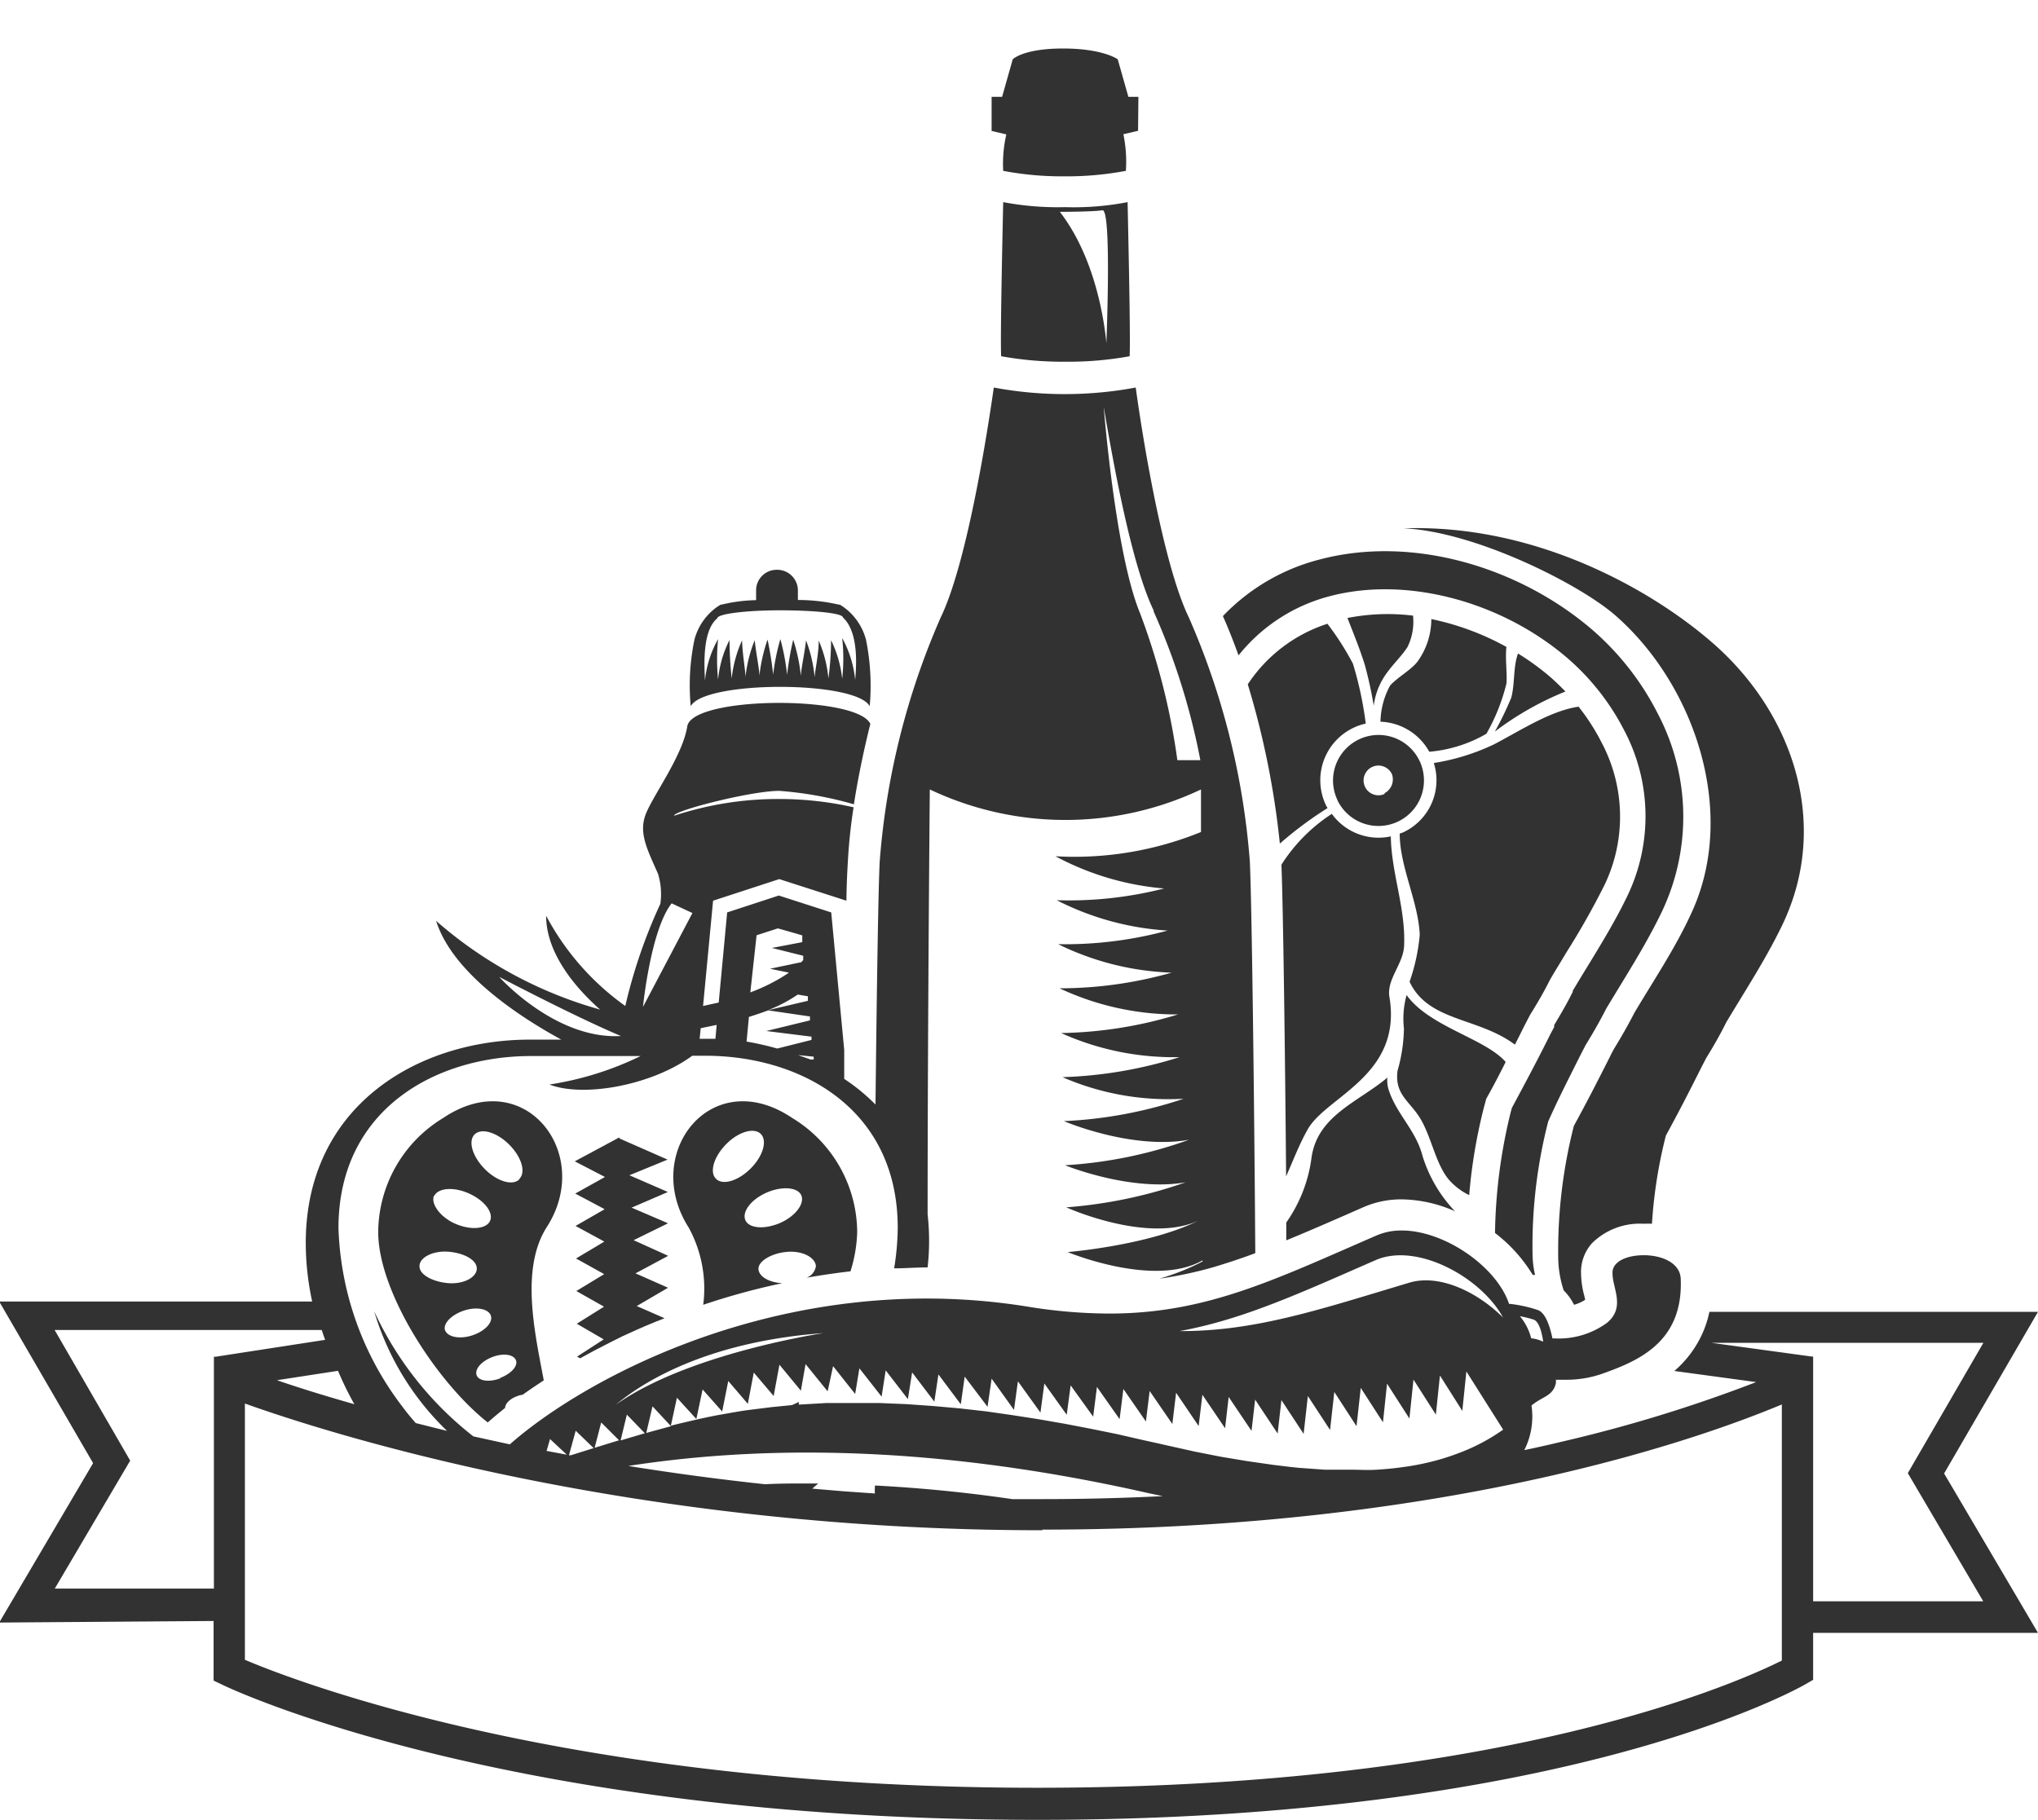
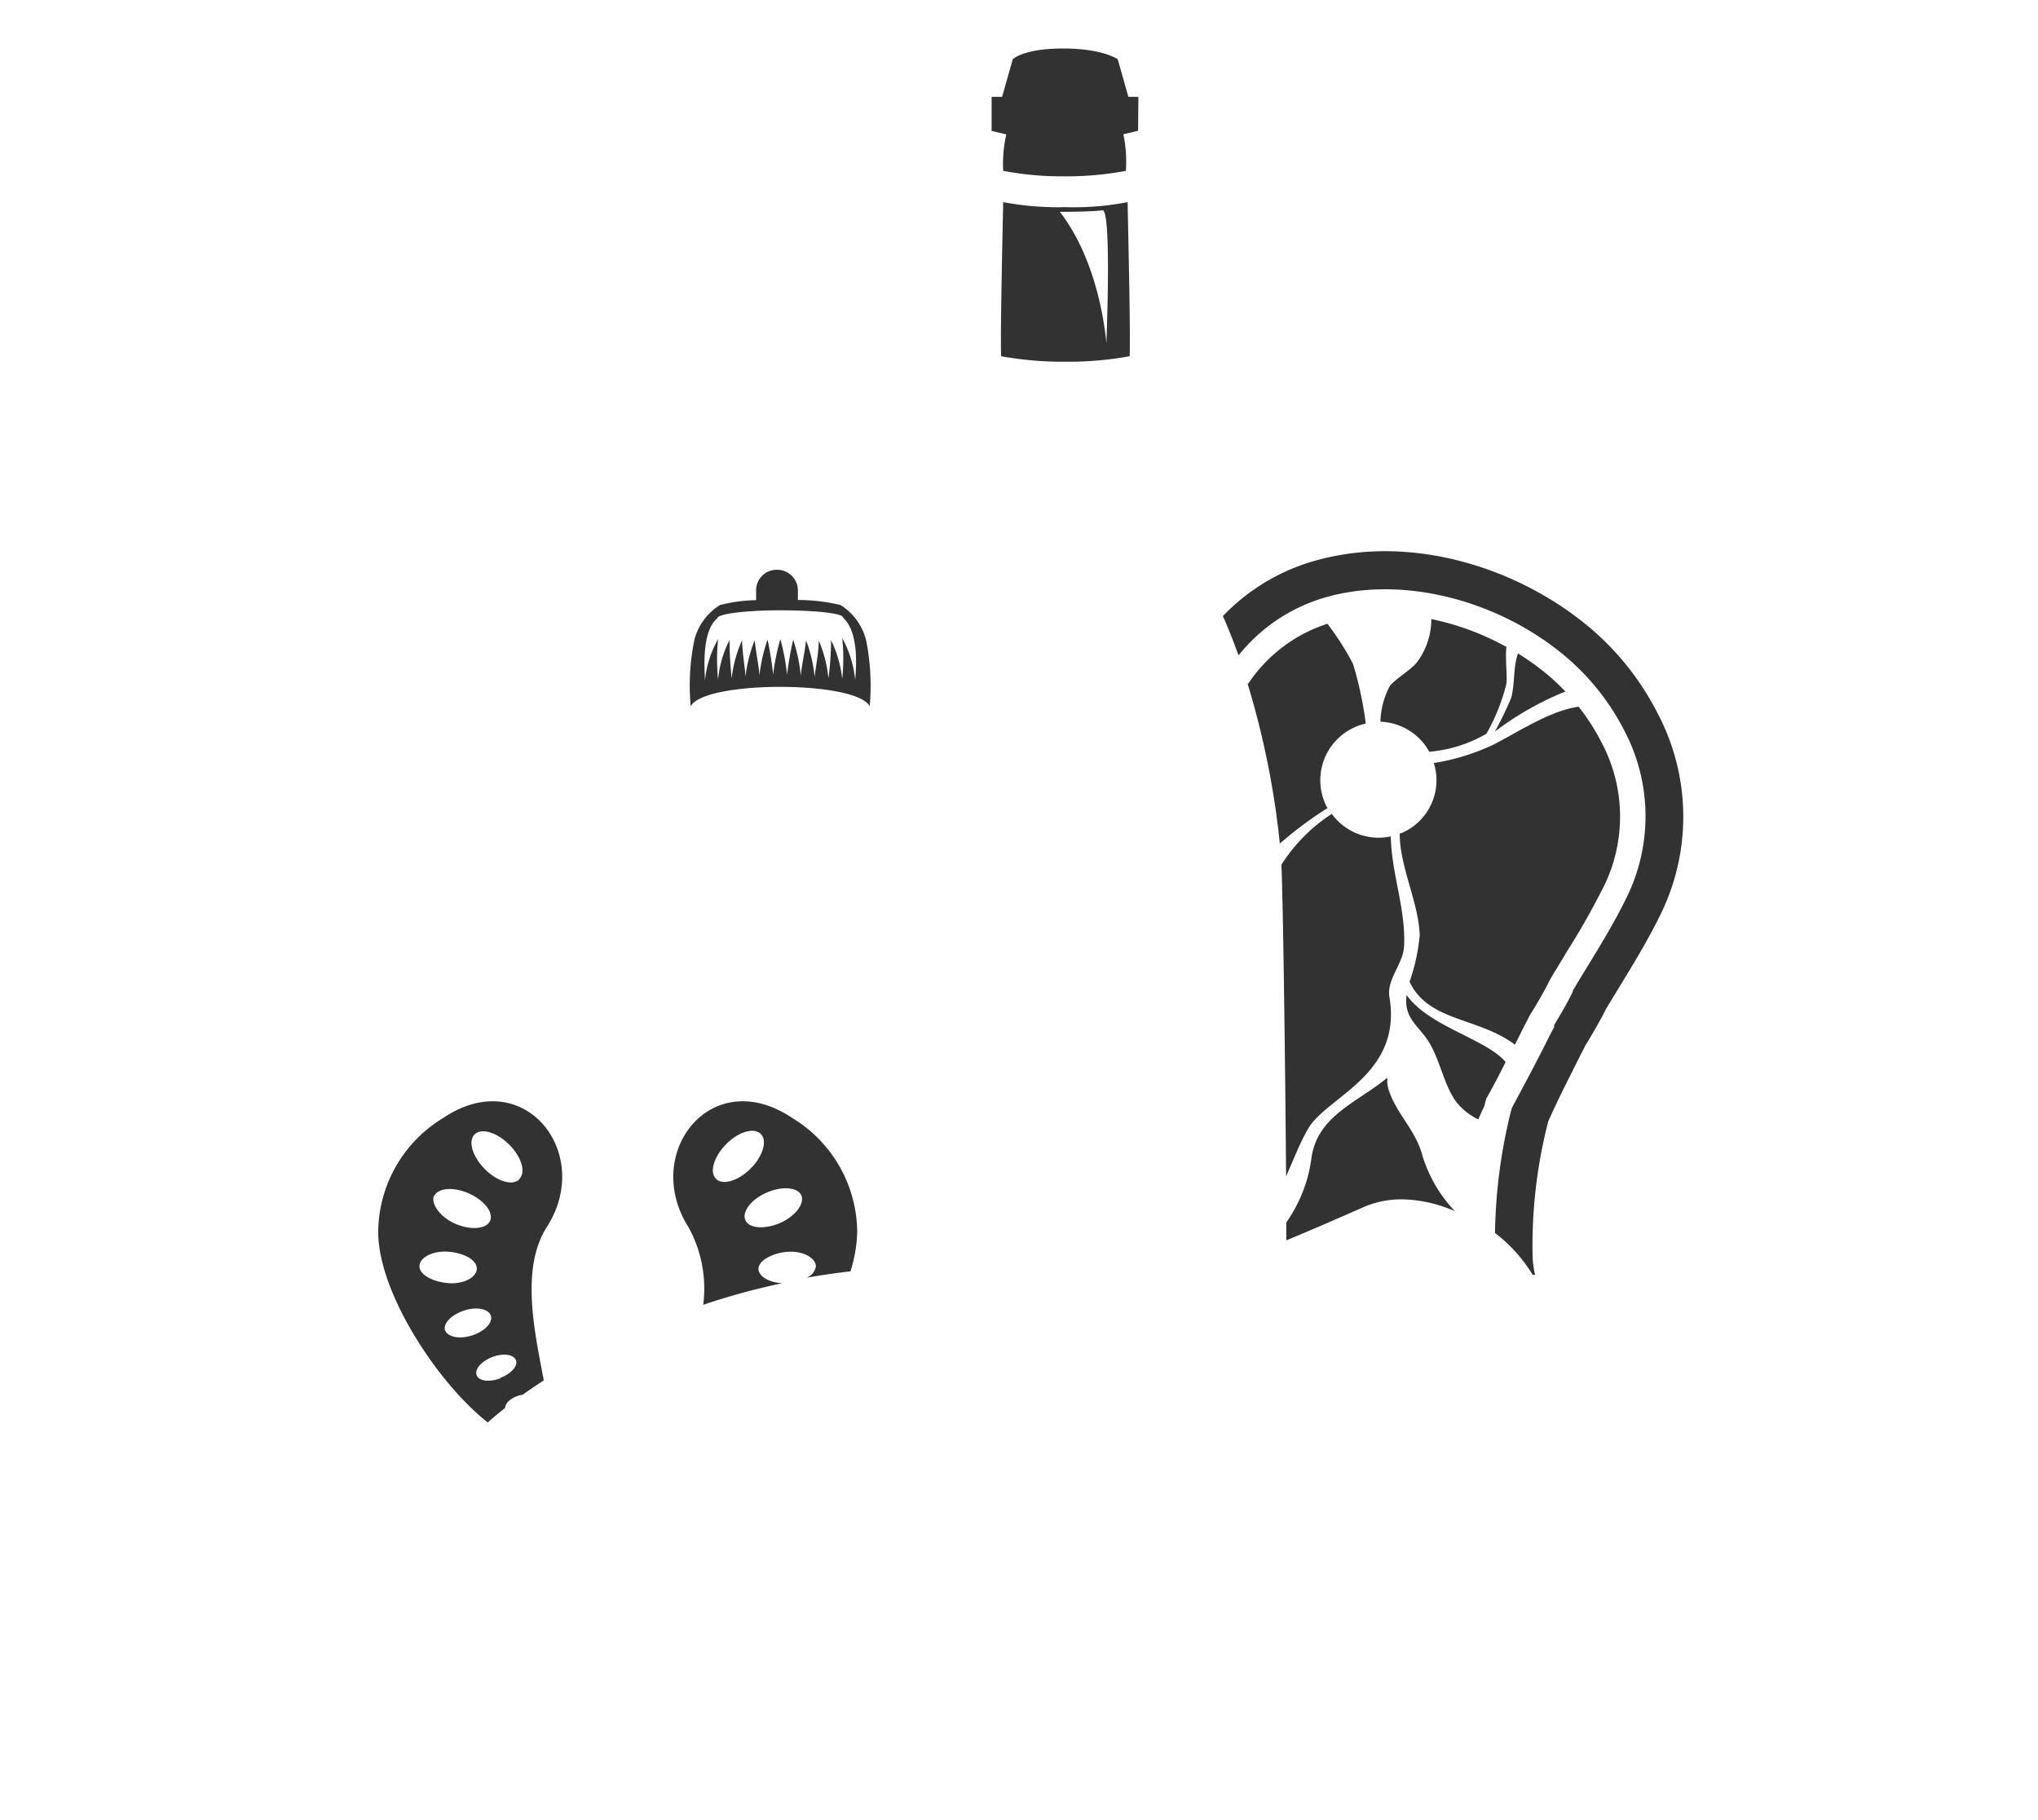
<svg xmlns="http://www.w3.org/2000/svg" id="Layer_1" data-name="Layer 1" viewBox="0 0 130.24 116.33">
  <defs>
    <style>.cls-1{fill:#323232;}</style>
  </defs>
  <title>16</title>
  <path class="cls-1" d="M354.52,188.5a1.31,1.31,0,0,0-1.31,1.32v.62a10.07,10.07,0,0,0-2.22.29h0l-.05,0-.19.12a3.73,3.73,0,0,0-1.48,2.11,14.44,14.44,0,0,0-.24,4.26c.88-1.65,10.55-1.65,11.44,0a14.79,14.79,0,0,0-.24-4.26,3.76,3.76,0,0,0-1.49-2.12l-.18-.11-.05,0h0a11.62,11.62,0,0,0-2.63-.3v-.61A1.32,1.32,0,0,0,354.52,188.5Zm4.24,3.05,0,0h0c1.09,1,.82,3.43.78,4a6.93,6.93,0,0,0-.83-2.69,11.81,11.81,0,0,1,0,2.61A7.4,7.4,0,0,0,358,193a18.65,18.65,0,0,1-.17,2.44,8,8,0,0,0-.62-2.42c0,.89-.23,1.85-.26,2.35a8.8,8.8,0,0,0-.55-2.36c-.09.84-.31,1.75-.33,2.28a10.87,10.87,0,0,0-.49-2.32,19.33,19.33,0,0,0-.39,2.24,14.53,14.53,0,0,0-.43-2.28,13.63,13.63,0,0,0-.46,2.27,22.53,22.53,0,0,0-.36-2.24,10.68,10.68,0,0,0-.52,2.32c0-.44-.21-1.4-.3-2.28a8.77,8.77,0,0,0-.59,2.36c0-.42-.19-1.43-.22-2.35a8,8,0,0,0-.66,2.43,23.83,23.83,0,0,1-.14-2.45,7,7,0,0,0-.73,2.53,12.94,12.94,0,0,1,0-2.59,6.68,6.68,0,0,0-.84,2.67c0-.53-.27-3.13.79-4h0l0,0c0-.28,1.81-.51,4-.51S358.76,191.27,358.76,191.55Z" transform="translate(-304.89 -152.08)" />
  <path class="cls-1" d="M396.36,191.65a4.62,4.62,0,0,1-.83,2.64c-.35.55-1.4,1.12-1.81,1.62a5,5,0,0,0-.61,2.3,3.72,3.72,0,0,1,3.12,1.92,8.74,8.74,0,0,0,3.65-1.15,12.41,12.41,0,0,0,1.28-3.21c.06-.6-.09-1.6,0-2.34A17,17,0,0,0,396.36,191.65Z" transform="translate(-304.89 -152.08)" />
-   <path class="cls-1" d="M391,191.58c.39,1,.8,2,1.11,3a25.57,25.57,0,0,1,.57,2.61,4.46,4.46,0,0,1,.93-2.22c.39-.53.89-1,1.23-1.54a3.65,3.65,0,0,0,.35-2A13.32,13.32,0,0,0,391,191.58Z" transform="translate(-304.89 -152.08)" />
  <path class="cls-1" d="M401.9,193.85c-.32.88-.19,1.91-.43,2.82a20.61,20.61,0,0,1-1.05,2.17,19.57,19.57,0,0,1,4.51-2.56c-.29-.3-.58-.58-.89-.86A16.33,16.33,0,0,0,401.9,193.85Z" transform="translate(-304.89 -152.08)" />
  <path class="cls-1" d="M388.47,224.25c1.2-2.1,6.06-3.44,5.21-8.46-.18-1.12.89-2.1.94-3.25.11-2.39-.81-4.63-.85-7A3.69,3.69,0,0,1,390,204.1a10.74,10.74,0,0,0-3.22,3.25c.11,2.68.23,11.66.3,19.92C387.53,226.26,387.92,225.22,388.47,224.25Z" transform="translate(-304.89 -152.08)" />
  <path class="cls-1" d="M384.63,195.82A53.91,53.91,0,0,1,386.68,206a23.86,23.86,0,0,1,3.05-2.27l-.07-.11-.07-.15a3.71,3.71,0,0,1,1.88-4.91,3.58,3.58,0,0,1,.7-.23,22.92,22.92,0,0,0-.82-3.83,17.66,17.66,0,0,0-1.63-2.55A9.65,9.65,0,0,0,384.63,195.82Z" transform="translate(-304.89 -152.08)" />
-   <path class="cls-1" d="M399.74,222.79l.13-.48.24-.43c.33-.6.66-1.24,1-1.92-1.28-1.49-4.9-2.26-6.33-4.28a5.69,5.69,0,0,0-.17,2.15,10.32,10.32,0,0,1-.41,2.69c-.2,1.56.82,1.95,1.5,3.13s.95,2.83,1.77,3.82a4.13,4.13,0,0,0,1.31,1A33.83,33.83,0,0,1,399.74,222.79Z" transform="translate(-304.89 -152.08)" />
+   <path class="cls-1" d="M399.74,222.79l.13-.48.24-.43c.33-.6.66-1.24,1-1.92-1.28-1.49-4.9-2.26-6.33-4.28c-.2,1.56.82,1.95,1.5,3.13s.95,2.83,1.77,3.82a4.13,4.13,0,0,0,1.31,1A33.83,33.83,0,0,1,399.74,222.79Z" transform="translate(-304.89 -152.08)" />
  <path class="cls-1" d="M401.7,218.85c.2-.38.4-.79.61-1.21l.27-.52.07-.13.06-.11.07-.11c.47-.76.83-1.4,1.13-2l.07-.13.07-.12c.3-.51.61-1,.92-1.53a49.31,49.31,0,0,0,2.48-4.39,10.1,10.1,0,0,0-.22-9.08,13.46,13.46,0,0,0-1.46-2.27c-1.81.26-3.75,1.55-5.41,2.41a14,14,0,0,1-3.84,1.19,3.67,3.67,0,0,1-2,4.45l-.18.06c0,2.13,1.19,4.35,1.28,6.47a12.37,12.37,0,0,1-.65,3C396.17,217.39,399.35,217.09,401.7,218.85Z" transform="translate(-304.89 -152.08)" />
  <path class="cls-1" d="M390.63,229.85l1.46-.64a6.05,6.05,0,0,1,2.38-.47,8.68,8.68,0,0,1,3.4.76,8.93,8.93,0,0,1-2.08-3.56c-.43-1.65-1.7-2.69-2.18-4.28a2.08,2.08,0,0,1-.06-.7c-1.87,1.57-4.48,2.42-4.85,5.14a9.25,9.25,0,0,1-1.61,4.12c0,.39,0,.77,0,1.14C388.21,230.9,389.37,230.4,390.63,229.85Z" transform="translate(-304.89 -152.08)" />
  <path class="cls-1" d="M405.93,219.44l.29-.56c.46-.75.9-1.51,1.3-2.3,1.23-2.06,2.54-4.07,3.58-6.24a14.15,14.15,0,0,0-.26-12.63,17.61,17.61,0,0,0-4.13-5.32c-4.61-4-11.46-6.14-17.48-4.55a13,13,0,0,0-6.19,3.62c.35.78.68,1.63,1,2.51a11,11,0,0,1,5.82-3.78c4.91-1.3,11,.32,15.25,4a15.39,15.39,0,0,1,3.58,4.58,11.76,11.76,0,0,1,.23,10.51c-.73,1.53-1.62,3-2.56,4.54-.31.5-.61,1-.91,1.5l-.05.08,0,.07c-.32.65-.7,1.32-1.19,2.13l0,.06,0,.07-.07.13c-.09.17-.18.33-.25.48-.84,1.68-1.55,3-2.24,4.29l-.14.26-.08.29a34.12,34.12,0,0,0-1,7.71,9.66,9.66,0,0,1,2.41,2.68l.15,0a6,6,0,0,1-.16-1.29,31.86,31.86,0,0,1,1-8.52C404.44,222.38,405.19,220.92,405.93,219.44Z" transform="translate(-304.89 -152.08)" />
-   <path class="cls-1" d="M395.7,203a2.94,2.94,0,0,0-.06-2.22l-.06-.12a2.9,2.9,0,0,0-3.78-1.35,2.91,2.91,0,0,0-1.47,3.84l.05.12a2.91,2.91,0,0,0,5.32-.27Zm-2.33-.17a.95.95,0,1,1,.48-1.25A1,1,0,0,1,393.37,202.78Z" transform="translate(-304.89 -152.08)" />
-   <path class="cls-1" d="M409.93,230.3a4.39,4.39,0,0,1,.53,0,30.41,30.41,0,0,1,.89-5.64c.79-1.44,1.54-2.9,2.28-4.38l.29-.56c.46-.75.9-1.51,1.29-2.3,1.23-2.06,2.55-4.07,3.59-6.24,3.05-6.38.73-13.44-4.4-17.95-3.8-3.34-11.24-7.67-19.81-7.38,4.51.19,11.21,3.53,13.56,5.59,5.13,4.51,7.82,12.74,4.77,19.13-1,2.16-2.35,4.17-3.58,6.24-.4.78-.84,1.55-1.3,2.3-.1.18-.2.37-.29.56-.74,1.47-1.49,2.93-2.28,4.37a32.33,32.33,0,0,0-1,8.52,6.94,6.94,0,0,0,.35,2,3.46,3.46,0,0,1,.66.92,2.53,2.53,0,0,0,.71-.32,3.59,3.59,0,0,0-.08-.35,5.81,5.81,0,0,1-.18-1.29,2.75,2.75,0,0,1,.72-2A4.35,4.35,0,0,1,409.93,230.3Z" transform="translate(-304.89 -152.08)" />
-   <path class="cls-1" d="M318.54,255.69v3.81l.57.27c.73.36,18.41,8.63,52.07,8.63s48.46-8.31,49.08-8.66l.5-.29v-3h14.37l-6-10.19,6-10.33h-21a6.62,6.62,0,0,1-.7,1.89,6.89,6.89,0,0,1-1.54,1.89l5.23.71a92.46,92.46,0,0,1-12.51,3.83c-.74.18-1.51.35-2.31.52a4.73,4.73,0,0,0,.46-2.85c.69-.59,1.38-.59,1.56-1.44a1.15,1.15,0,0,0,0-.21l.58,0a6.93,6.93,0,0,0,2.4-.39c2.27-.81,5.14-2,5-6,0-1.09-1.23-1.57-2.36-1.57s-2.05.43-2,1.17c0,.95.84,2.16-.35,3.15a5.23,5.23,0,0,1-3.32,1h-.17c-.18-.87-.47-1.64-.92-1.81a8.34,8.34,0,0,0-1.72-.39.25.25,0,0,0-.13,0c-.78-2.37-4.11-4.7-6.87-4.7a4,4,0,0,0-1.58.31c-6.53,2.83-10.88,5-17.11,5a32.85,32.85,0,0,1-5.25-.45,40.54,40.54,0,0,0-6.4-.51c-12.32,0-22.35,5.53-26.65,9.32l-2.33-.51,0,0a21.66,21.66,0,0,1-6.34-8,17.56,17.56,0,0,0,4.66,7.65l-2-.5c-.3-.34-.59-.69-.87-1.07a19.81,19.81,0,0,1-4.07-11.39c0-7.57,6.18-11,12.31-11h7A20.23,20.23,0,0,1,340,221.4c2.18.84,6.54.06,9.13-1.84h.82c6.13,0,12.31,3.39,12.31,11a16.6,16.6,0,0,1-.23,2.59c.7,0,1.42-.06,2.14-.06h0a15.25,15.25,0,0,0,0-3.39c0-8.48.07-19.26.14-27.16a20.23,20.23,0,0,0,17.33,0c0,.87,0,1.78,0,2.72a21.44,21.44,0,0,1-9.3,1.55,17.85,17.85,0,0,0,6.94,2.06,24.67,24.67,0,0,1-6.86.75,18,18,0,0,0,7.09,1.94,25.11,25.11,0,0,1-7,.87,17.84,17.84,0,0,0,7.25,1.82,26.25,26.25,0,0,1-7.16,1,17.62,17.62,0,0,0,7.57,1.67,26.85,26.85,0,0,1-7.47,1.19,17.56,17.56,0,0,0,7.57,1.54,27.66,27.66,0,0,1-7.48,1.28,17,17,0,0,0,7.74,1.38,28,28,0,0,1-7.65,1.43s4.31,1.85,8,1.19a28.37,28.37,0,0,1-7.93,1.63s4.19,1.71,7.71,1.09a29.85,29.85,0,0,1-7.63,1.6s5.15,2.34,8.43.86c-3.19,1.58-8.34,2-8.34,2s5.52,2.3,8.62.53v.07a14.71,14.71,0,0,1-2.76,1.1,25.49,25.49,0,0,0,3.47-.74c.87-.26,1.75-.55,2.66-.89-.07-10.57-.23-22.68-.35-25.06a47.85,47.85,0,0,0-3.89-15.56c-1.68-3.46-3-11.77-3.4-14.71a24.69,24.69,0,0,1-9.07,0c-.42,2.94-1.72,11.25-3.4,14.71a47.85,47.85,0,0,0-3.89,15.56c-.09,1.67-.19,8.17-.27,15.56a12.5,12.5,0,0,0-2-1.64c0-.15,0-.3,0-.45,0-.48,0-.94,0-1.4l-.83-8.79-3.35-1.08-3.3,1.08-.54,5.76-1,.22.64-6.73,4.23-1.38,4.29,1.38,0,.39c0-1.41.07-2.47.1-3a33.41,33.41,0,0,1,.36-3.36,21.61,21.61,0,0,0-4.75-.53,21.17,21.17,0,0,0-6.72,1.07c-.07-.31,4.9-1.59,6.72-1.59a23.53,23.53,0,0,1,4.77.86c.25-1.62.61-3.38,1.05-5.14-.85-1.84-11.39-1.79-11.7.16s-2.32,4.58-2.7,5.74.18,2.2.83,3.68a4.42,4.42,0,0,1,.15,1.92,33.43,33.43,0,0,0-2.24,6.53,16.68,16.68,0,0,1-5.06-5.77c0,2.48,2,4.72,3.45,6a26.87,26.87,0,0,1-10.48-5.67c1.09,3.46,5.62,6.29,8,7.59h-2c-7.18,0-14.33,4.24-14.33,13a17.7,17.7,0,0,0,.41,3.74h-20l6,10.33-6,10.19Zm63-25.67.17-.1h0Zm-2.94-38.89a43.29,43.29,0,0,1,3,9.54h-1.47a43,43,0,0,0-2.39-9.41c-1.24-3-2-9.47-2.32-13.19C376.05,181.75,377.2,188.2,378.63,191.13Zm-32.34,27.32h0Zm6.34.21.15-1.58c.44-.14.86-.28,1.23-.42l2.67.39,0,.25-2.79.68,2.89.36,0,.21-2.19.55A18.7,18.7,0,0,0,352.63,218.66Zm3.92-2.9,0,.29-2.56.6a9.09,9.09,0,0,0,1.91-1Zm-.63,3.76,1,.1v.18l-.2,0Zm-2.65-7.66,1.36-.44,1.2.34.36.11,0,.43-1.94.37,2,.5,0,.28a1.42,1.42,0,0,0-.12.13l-2,.42,1.21.25a11.47,11.47,0,0,1-2.47,1.26Zm-2.55,5.73-.08.89-.73,0h-.28l.07-.68Zm-2.9-7.78,1.35.63-3.16,6S346.47,211.5,347.82,209.81Zm-11,4.71s4.88,2.56,7.78,3.78C340.37,218.54,336.79,214.52,336.79,214.52Zm77.47,23.39h17.38l-4.83,8.33,4.82,8.19H420.76V241.79l0-3h0v0l-.07,0Zm-53.46,9.63-2-.14-2-.17.38-.33h-.62c-1,0-1.88,0-2.77.05-3.09-.33-6-.73-8.75-1.17,7.16-1.11,18.23-1.67,33.25,1.74l.91.19c-2.46.12-5,.19-7.68.19l-1.94,0c-3-.44-5.91-.72-8.77-.87C360.79,247.2,360.79,247.37,360.8,247.54Zm-16.25-3.39.4-1.65,1.15,1.19Zm1.64-.48.4-1.7,1.18,1.27Zm56.72-7.24c.33.13.51.78.6,1.41a2.3,2.3,0,0,0-.77-.22,3.51,3.51,0,0,0-.72-1.41A6.7,6.7,0,0,1,402.91,236.43Zm-10.1-3.81c2.64-1.14,6.73,1.1,8.13,3.67-1.67-1.66-4.09-2.8-6-2.22-5.71,1.71-9.84,3.11-14.67,3.09C384.34,236.42,388,234.72,392.81,232.62Zm-34.68,6.78,1.41,1.78.27-1.64,1.42,1.81.26-1.68,1.42,1.84.27-1.71,1.42,1.87.26-1.74,1.43,1.91.25-1.77L368,242l.26-1.8,1.43,2,.25-1.83,1.44,2,.25-1.86,1.43,2,.25-1.88,1.44,2,.24-1.9,1.45,2.06.24-1.93,1.44,2.08.24-1.95,1.45,2.11.24-2,1.44,2.13.24-2,1.45,2.14.23-2,1.46,2.17.23-2,1.44,2.17.24-2.14,1.42,2.16.27-2.42,1.42,2.17.27-2.43,1.42,2.19.27-2.45,1.42,2.2.26-2.47,1.43,2.23.26-2.49,1.43,2.24.26-2.5,1.43,2.26.26-2.52,2.35,3.72A12.43,12.43,0,0,1,398,245a14.15,14.15,0,0,1-1.73.53,15.6,15.6,0,0,1-1.7.32c-.53.08-1.09.13-1.69.17s-1.08,0-1.67,0-1.08,0-1.66,0l-1.66-.12c-.52-.05-1.07-.12-1.64-.19l-1.67-.24-1.68-.28-1.67-.33-1.66-.37-.8-.18-.86-.19-1.66-.38-1.67-.34-1.67-.32-1.67-.29-1.67-.26-1.68-.24-1.68-.19-1.69-.15-1.7-.12-1.7-.07-1.71,0-1.73,0-1.74.1,0-.17-.43.2-1.31.13-1.6.2c-.55.08-1.08.18-1.6.27s-1.09.21-1.61.33-1.1.25-1.63.39l.39-1.79,1.24,1.36.4-1.89,1.25,1.41.39-1.95,1.25,1.46.38-2,1.27,1.5.37-2,1.37,1.66.3-1.7,1.41,1.74Zm-.62-2.11s-8.63,1.28-13.27,4.58C346.33,240.12,350.55,237.8,357.51,237.29ZM343.31,243l1.14,1.14-1.56.48Zm-1.63.53,1.15,1.11-1.47.46-.11,0Zm-1.64.53,1.07,1-1.29-.24Zm31.46,5.79c26.18,0,42.48-6,47.26-8v16.37c-2.84,1.42-17.78,8.13-47.58,8.13s-47.35-6.78-50.64-8.18V241.79C325.73,243.65,345.14,249.89,371.5,249.89Zm-43.91-8c-2.08-.59-3.76-1.12-5-1.55l3.9-.6A20.85,20.85,0,0,0,327.59,241.93Zm-19.21-4.76h17.07c.07.21.14.42.22.63l-7,1.08v0l-.11,0v14.82H308.39l4.82-8.18Z" transform="translate(-304.89 -152.08)" />
  <path class="cls-1" d="M377.86,152.08h0v0Z" transform="translate(-304.89 -152.08)" />
  <path class="cls-1" d="M369,165c-.06,2.83-.19,8.76-.13,9.85a22.11,22.11,0,0,0,4.11.35,21.81,21.81,0,0,0,4.1-.35c.06-1.09-.07-7-.13-9.85a18,18,0,0,1-4,.32A18.67,18.67,0,0,1,369,165Zm6.62,9.35s-.26-5.19-3-8.73c0,0,2.1,0,2.72-.1S375.58,174.39,375.58,174.39Z" transform="translate(-304.89 -152.08)" />
  <path class="cls-1" d="M377.64,158.27H377l-.68-2.4s-.93-.69-3.49-.69-3.22.69-3.22.69l-.68,2.4h-.67v2.18l.94.22A8.41,8.41,0,0,0,369,163a20,20,0,0,0,3.92.35,20.2,20.2,0,0,0,3.92-.35,8.61,8.61,0,0,0-.16-2.34l.94-.22Z" transform="translate(-304.89 -152.08)" />
  <path class="cls-1" d="M333.21,223.54a8.59,8.59,0,0,0-4.15,7.29c0,3.84,3.76,9.62,7,12.17q.51-.45,1.11-.93c0-.26.29-.57.74-.74a1.43,1.43,0,0,1,.38-.1c.43-.31.88-.61,1.35-.92-.56-3-1.52-7.13.2-9.81C342.86,225.79,338.38,220.06,333.21,223.54Zm-.58,5c.24-.53,1.23-.62,2.22-.18s1.59,1.22,1.36,1.75-1.23.62-2.22.19S332.4,229,332.63,228.49ZM331.7,233c0-.55.87-1,1.88-.91s1.81.55,1.78,1.1-.87,1-1.88.9S331.67,233.52,331.7,233Zm1.63,4.12c-.14-.44.4-1,1.21-1.27s1.58-.11,1.72.33-.4,1-1.21,1.26S333.47,237.53,333.33,237.09Zm3.53,3.06c-.69.26-1.37.18-1.51-.2s.3-.89,1-1.16,1.36-.17,1.51.2S337.55,239.89,336.86,240.15Zm1.22-12.72c-.43.43-1.42.14-2.21-.66s-1.08-1.78-.65-2.21,1.42-.14,2.21.65S338.51,227,338.08,227.43Z" transform="translate(-304.89 -152.08)" />
  <path class="cls-1" d="M356.43,233.75c.92-.16,1.85-.3,2.81-.41a9.12,9.12,0,0,0,.43-2.51,8.59,8.59,0,0,0-4.15-7.29c-5.17-3.48-9.65,2.25-6.62,7a8.13,8.13,0,0,1,.93,4.94,44.34,44.34,0,0,1,5.05-1.38c-.84-.05-1.49-.42-1.52-.9s.77-1,1.79-1.1,1.85.36,1.88.91A.93.93,0,0,1,356.43,233.75Zm-5.78-6.32c-.44-.43-.14-1.42.65-2.22s1.78-1.08,2.21-.65.14,1.42-.65,2.21S351.08,227.86,350.65,227.43Zm4.09,2.82c-1,.43-2,.35-2.22-.19s.38-1.32,1.36-1.75,2-.35,2.22.18S355.72,229.82,354.74,230.25Z" transform="translate(-304.89 -152.08)" />
-   <path class="cls-1" d="M345.5,233.47l2.09-1.12-2.21-1,2.2-1.08-2.33-1,2.32-1-2.46-1.07,2.44-1-3.07-1.35v-.05l-.05,0h0v0l-2.81,1.51,1.93,1-1.9,1.06,1.88,1-1.86,1.07,1.84,1-1.81,1.08,1.8,1-1.78,1.08,1.77,1-1.74,1.09,1.72,1-1.7,1.1.19.11c.61-.34,1.23-.67,1.89-1l.84-.42h0l.31-.14c.76-.35,1.54-.69,2.36-1l-1.78-.78,2-1.17Z" transform="translate(-304.89 -152.08)" />
</svg>